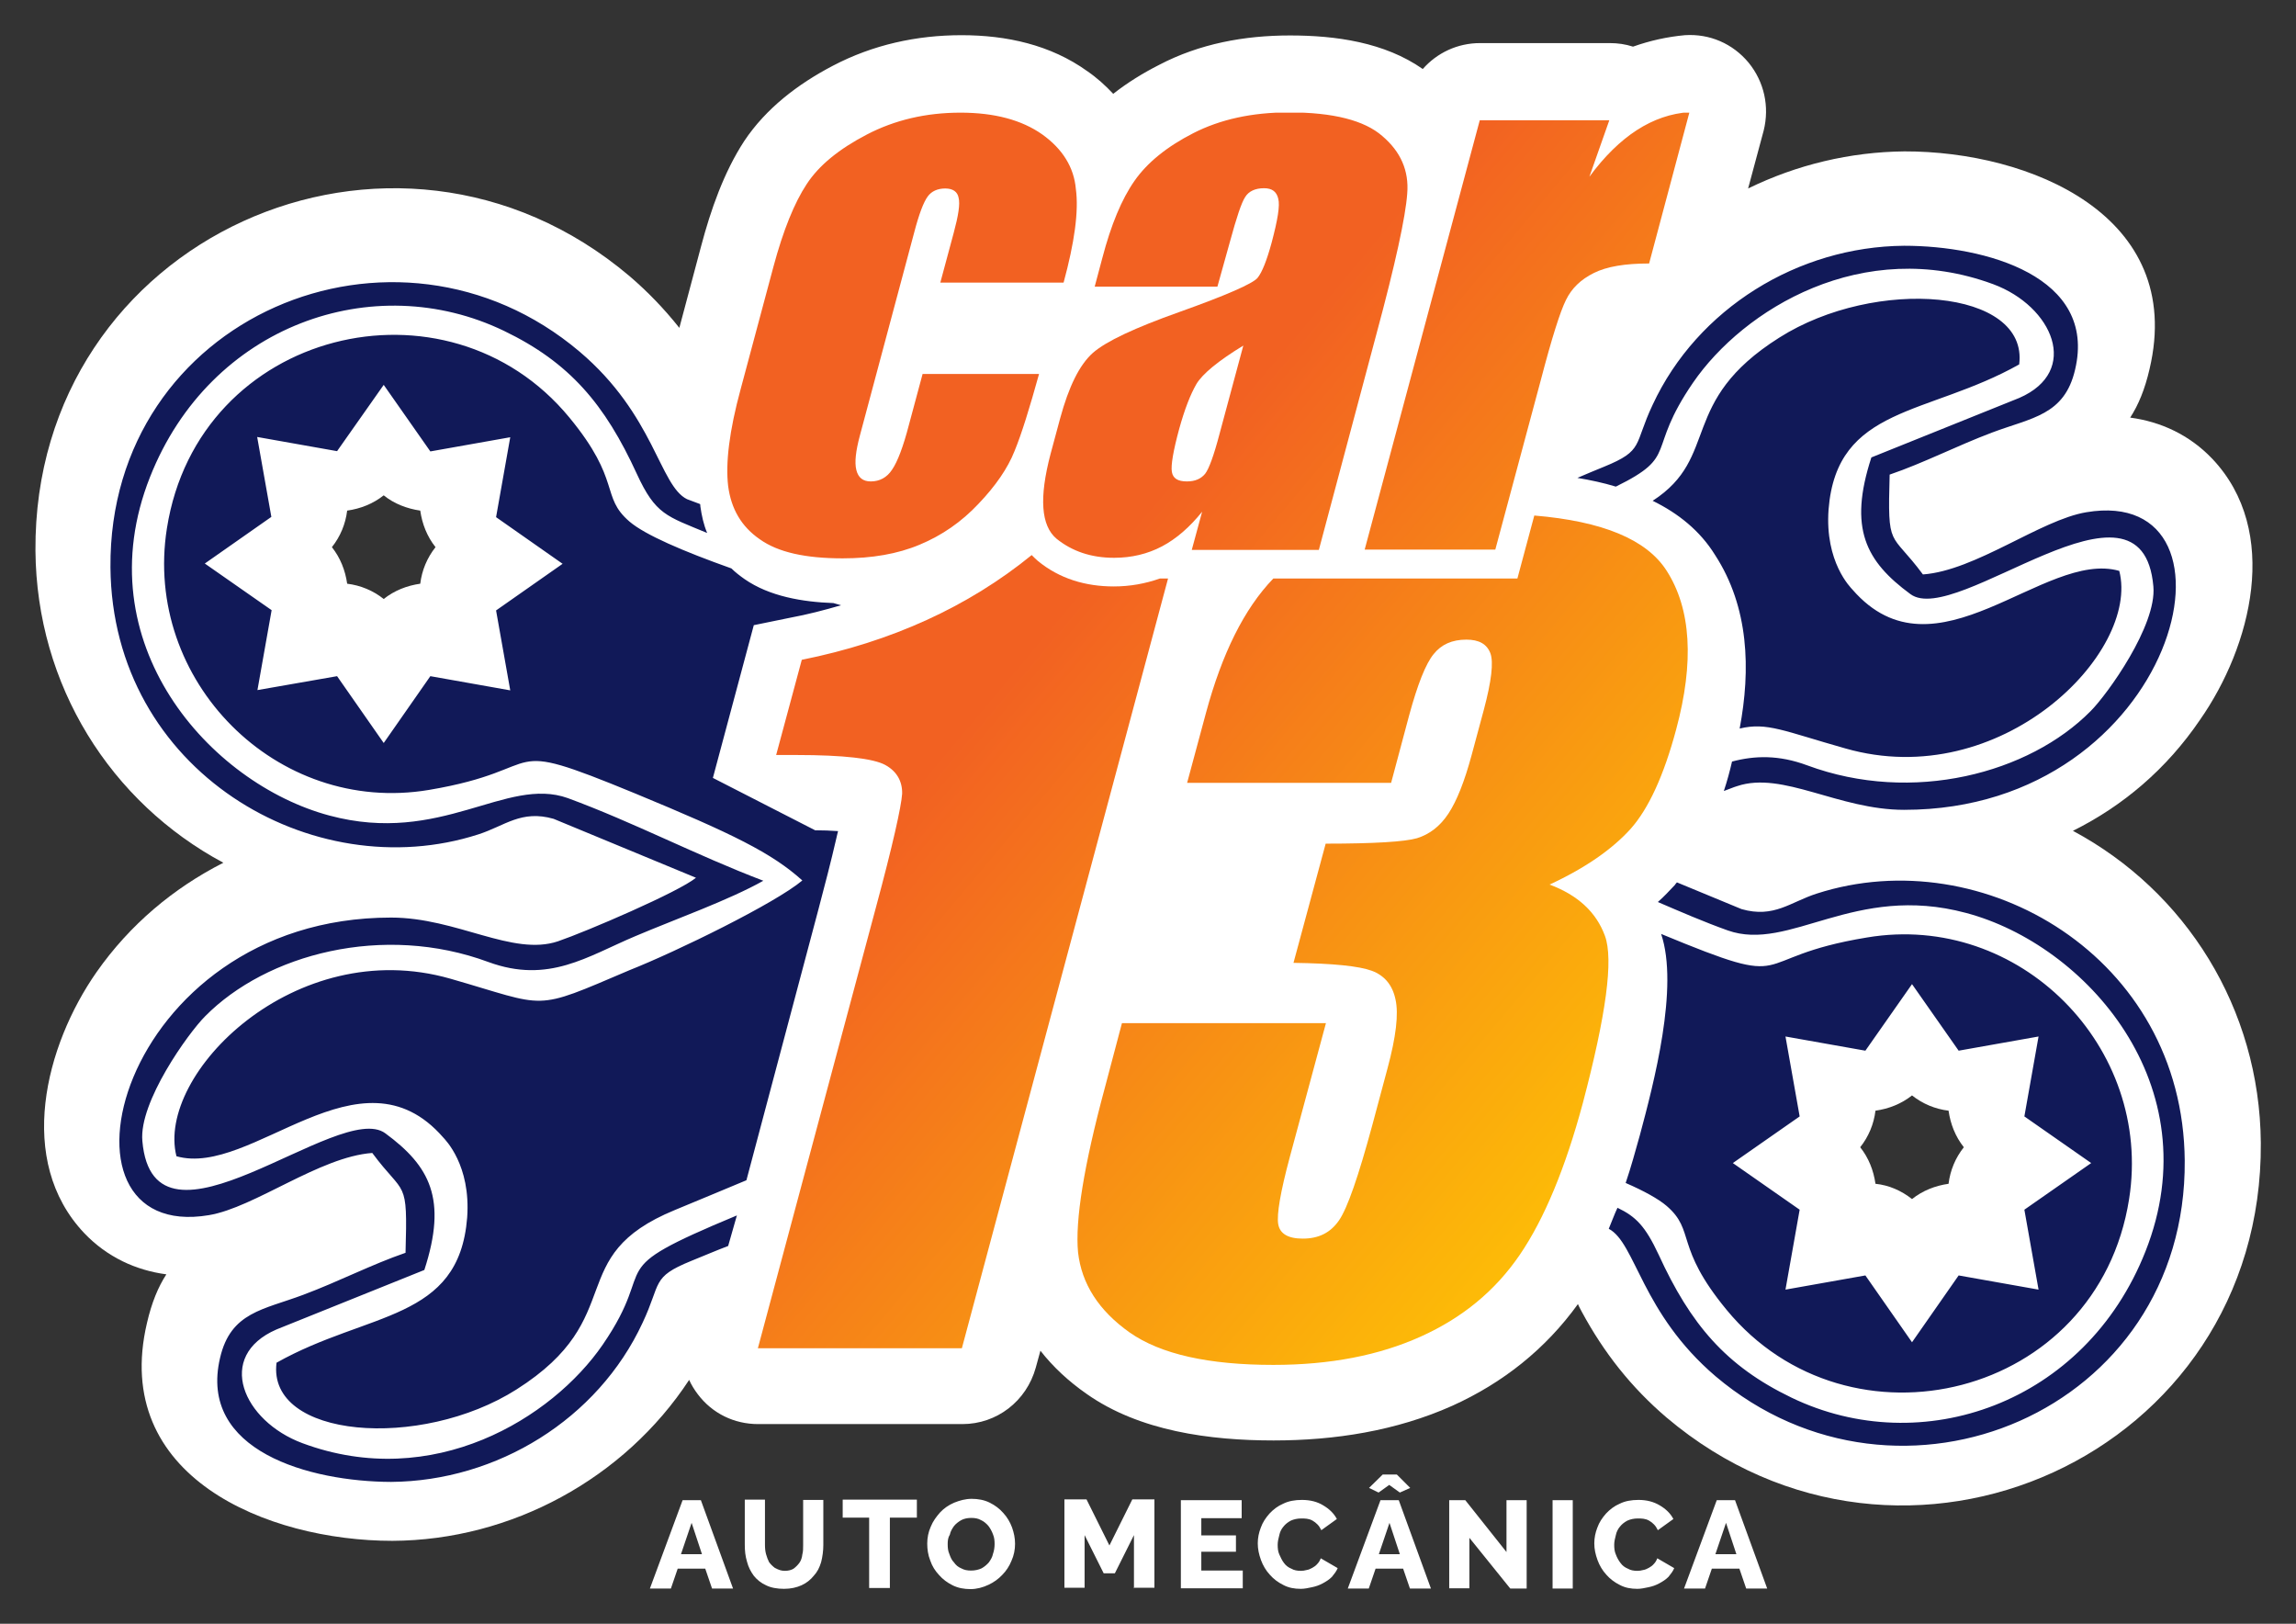
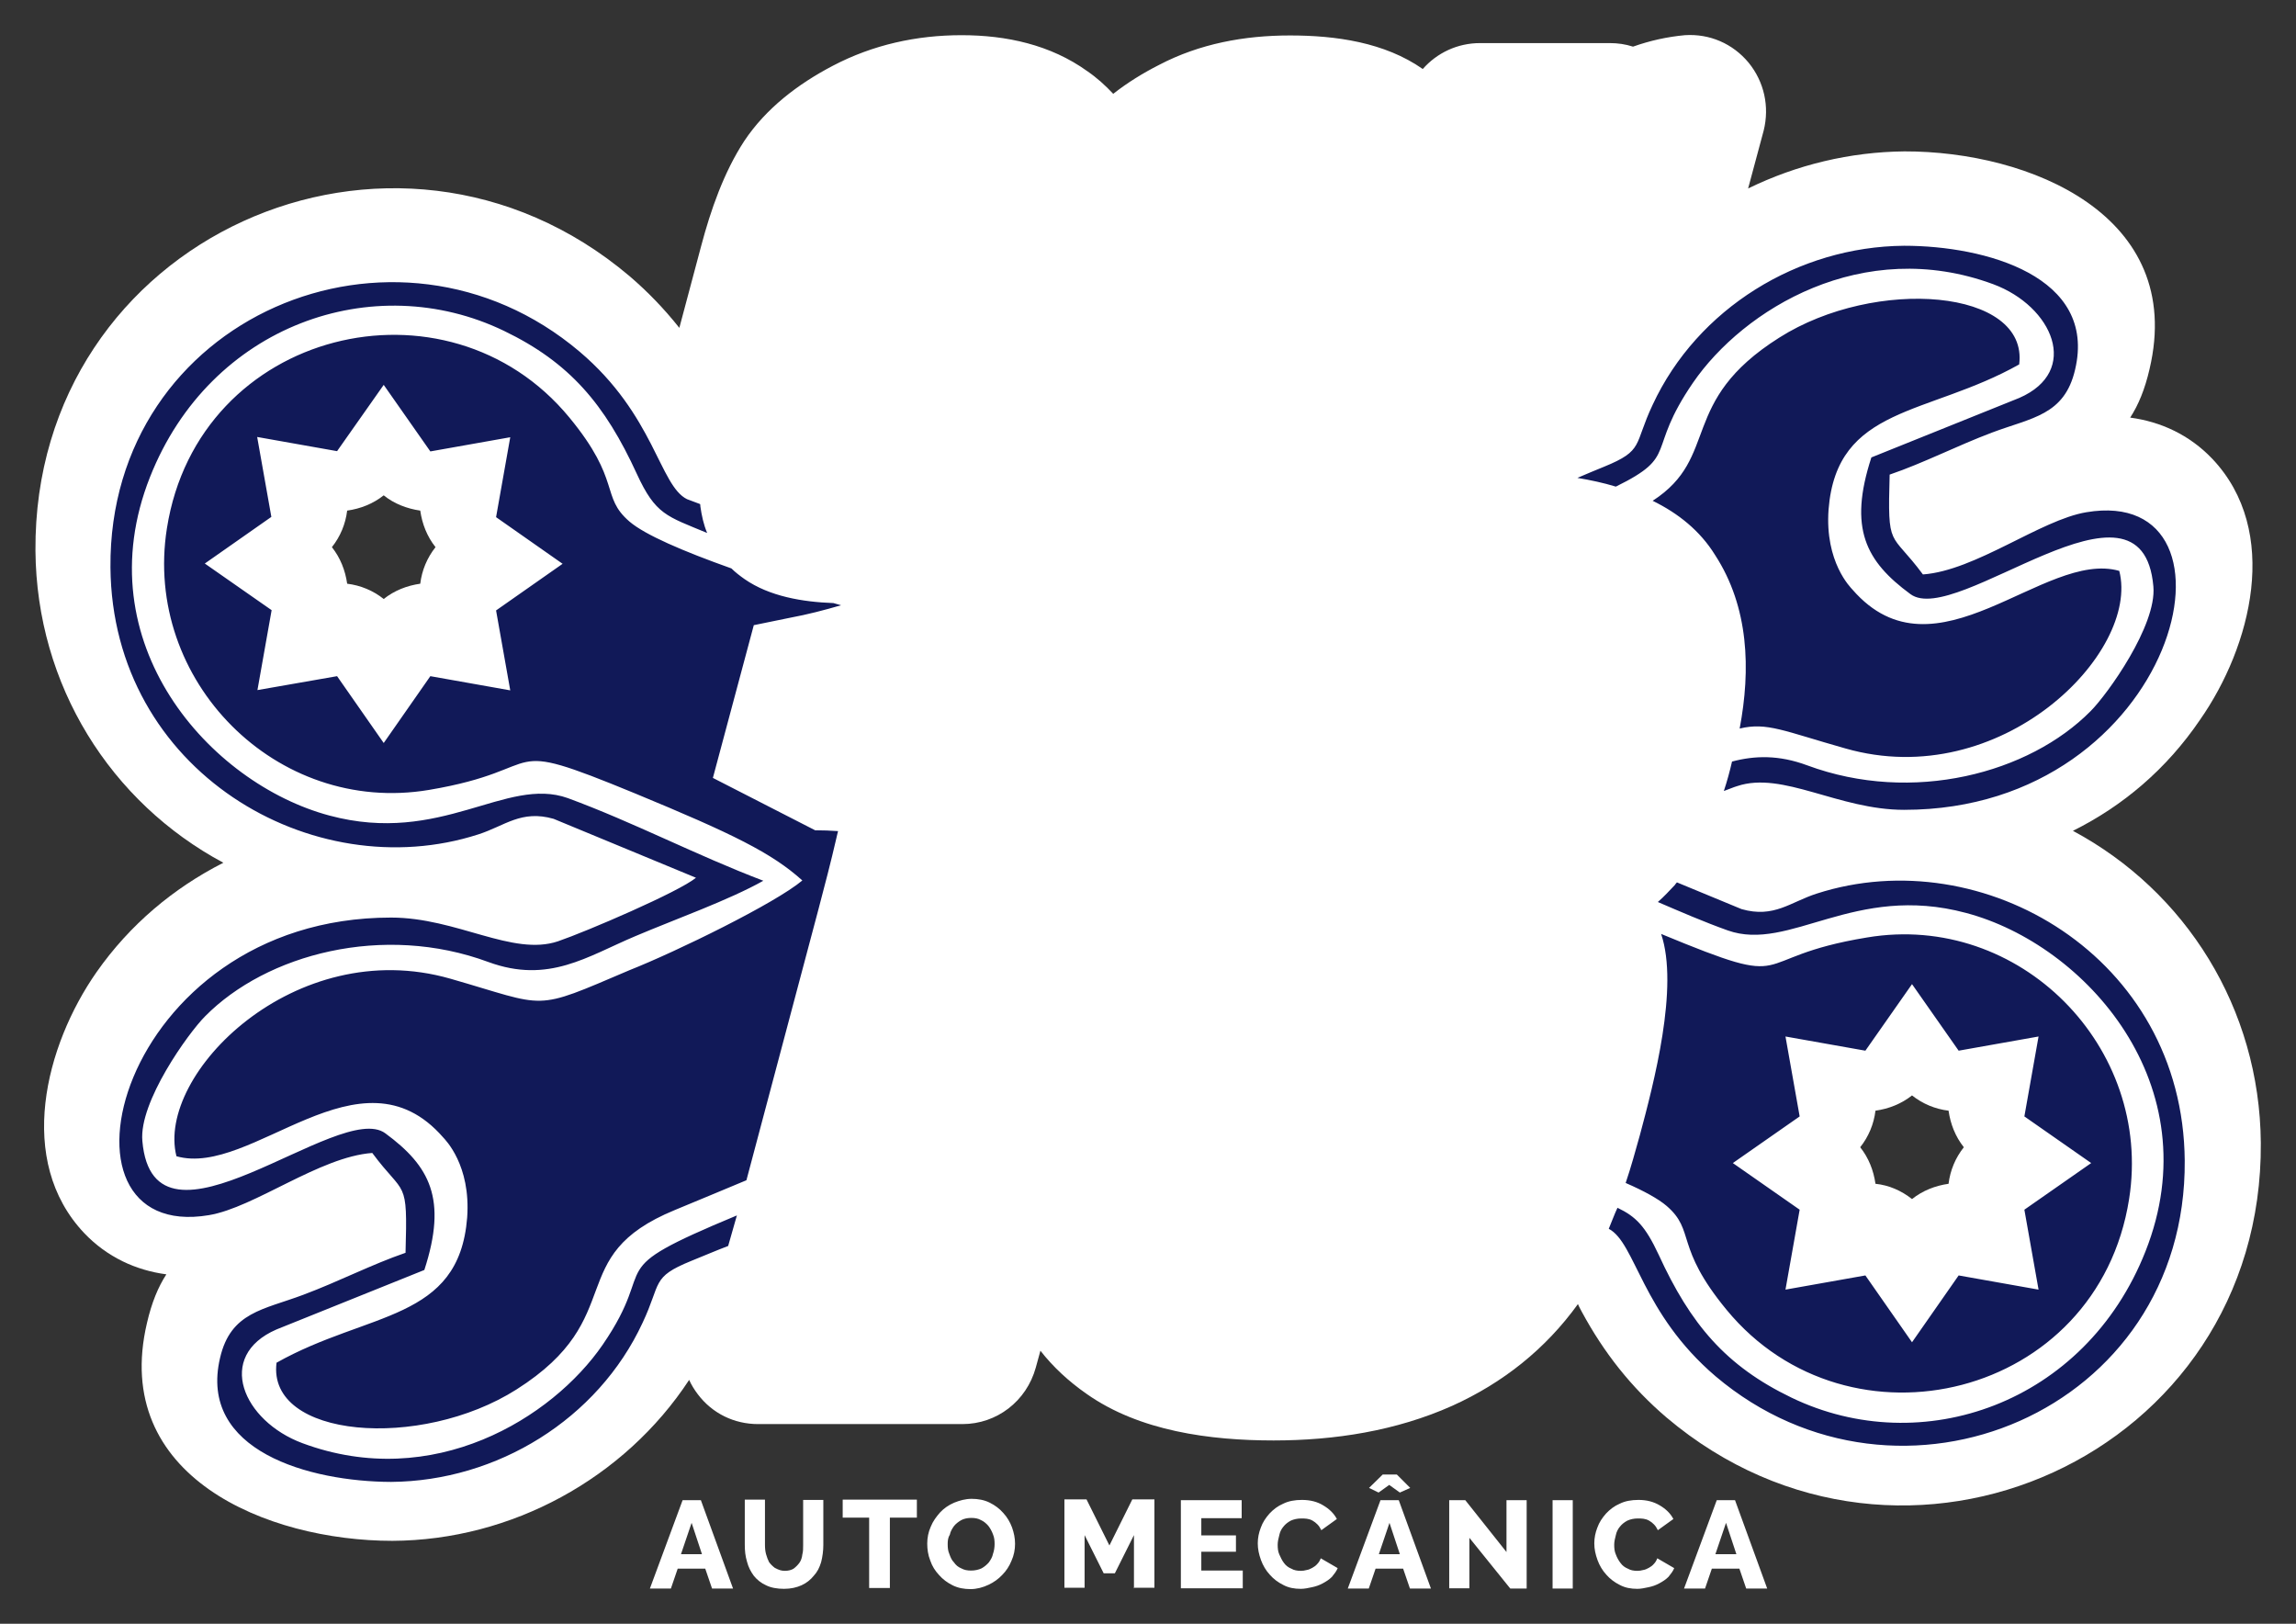
<svg xmlns="http://www.w3.org/2000/svg" xmlns:xlink="http://www.w3.org/1999/xlink" version="1.1" id="Layer_1" x="0px" y="0px" viewBox="0 0 841.9 595.3" style="enable-background:new 0 0 841.9 595.3;" xml:space="preserve">
  <rect x="0" y="0" width="841.9" height="595.3" fill="#333333" stroke="none" />
  <style type="text/css">
	.st0{fill-rule:evenodd;clip-rule:evenodd;fill:#FFFFFF;}
	
		.st1{clip-path:url(#SVGID_00000037686965050191500320000012474479819510326686_);fill:url(#SVGID_00000170998184506031505880000013248776943766082200_);}
	.st2{fill-rule:evenodd;clip-rule:evenodd;fill:#111958;}
</style>
  <path class="st0" d="M701.1,439.6c3.9-3.1,8.5-4.9,13.4-5.6c0.6-4.9,2.5-9.5,5.6-13.4c-3.1-3.9-4.9-8.5-5.6-13.4  c-4.9-0.6-9.5-2.5-13.4-5.6c-3.9,3.1-8.5,4.9-13.4,5.6c-0.6,4.9-2.5,9.5-5.6,13.4c3.1,3.9,4.9,8.5,5.6,13.4  C692.6,434.5,697.2,436.5,701.1,439.6 M140.7,181.6c-3.9,3.1-8.5,4.9-13.4,5.6c-0.6,4.9-2.5,9.5-5.6,13.4c3.1,3.9,4.9,8.5,5.6,13.4  c4.9,0.6,9.5,2.5,13.4,5.6c3.9-3.1,8.5-4.9,13.4-5.6c0.6-4.9,2.5-9.5,5.6-13.4c-3.1-3.9-4.9-8.5-5.6-13.4  C149.3,186.5,144.5,184.7,140.7,181.6z M760.1,304.6c41.3,22.1,68.5,65,68.9,114.4c0.8,114.6-131.2,174-217.9,100.7  c-13-11.1-23-23.8-31.1-38.8c-0.4-0.8-1-1.8-1.4-2.8c-11.9,16.5-27.5,28.9-46.1,37.3c-20.6,9.2-43.1,12.7-65.5,12.7  c-23.3,0-49.2-3.4-68.6-17.1c-6.6-4.6-12.3-9.9-16.9-15.8l-1.7,6.2c-3.4,12.3-14.3,20.7-26.9,20.7H278c-8.8,0-16.8-3.9-22.1-10.9  c-1.3-1.7-2.4-3.5-3.2-5.3c-23.7,36.1-65.1,58.8-108.8,59C98,564.9,40.6,541.4,53.9,485c1.7-7.4,4.1-13.2,7.1-17.8  c-11.2-1.5-21.7-6.3-30.1-15.1c-25.2-26.6-14.3-68.8,4.5-95.7c12.2-17.4,28.2-30.8,46.5-40.1c-41.3-22.1-68.5-65-68.9-114.4  C12.2,87.3,144.2,28,230.8,101.2c6.9,5.9,12.9,12.2,18.3,19l8-30c3.5-13.2,8.3-27,15.8-38.5c8-12,19.7-20.9,32.5-27.6  c14.7-7.7,30.7-11.2,47.2-11.2c16.4,0,32.6,3.5,46.1,13.2c3.5,2.4,6.6,5.2,9.5,8.3c5.2-4.1,10.9-7.6,16.8-10.6  C439.9,16,456.3,13,473,13c16.8,0,34.7,2.5,48.7,12.3c5.2-5.9,12.7-9.5,21-9.5h47.6c2.9,0,5.7,0.4,8.5,1.3c6.2-2.2,12.5-3.6,19-4.2  c9.1-0.6,17.6,3.1,23.4,10.1c5.7,7,7.7,16.1,5.5,24.9L641,69.1c17.8-8.7,37.4-13.4,57.3-13.6c45.8-0.1,103.2,23.4,89.9,79.8  c-1.7,7.4-4.1,13.2-7.1,17.8c11.2,1.5,21.7,6.3,30.1,15.1c25.2,26.6,14.3,68.8-4.5,95.7C794.4,282,778.4,295.5,760.1,304.6z" />
  <path class="st0" d="M250.3,550h6.7l11.8,32.4h-7.7l-2.5-7.3h-10.1l-2.5,7.3h-7.7L250.3,550z M257.4,569.8l-3.8-11.5l-3.9,11.5  H257.4z M287.8,575.9c1.3,0,2.4-0.3,3.2-0.8c0.8-0.6,1.5-1.3,2.1-2.1s1-2,1.1-3.1c0.3-1.1,0.3-2.2,0.3-3.5v-16.5h7.4v16.5  c0,2.2-0.3,4.3-0.8,6.3c-0.6,2-1.4,3.6-2.7,5c-1.1,1.4-2.7,2.7-4.5,3.5c-1.8,0.8-3.9,1.3-6.4,1.3s-4.8-0.4-6.6-1.3  c-1.8-0.8-3.4-2.1-4.5-3.5c-1.1-1.5-2-3.2-2.5-5.2c-0.6-2-0.8-3.9-0.8-6.2v-16.5h7.4v16.5c0,1.3,0.1,2.4,0.4,3.5  c0.3,1.1,0.7,2.1,1.1,2.9c0.6,0.8,1.3,1.5,2.1,2.1C285.6,575.6,286.5,575.9,287.8,575.9z M336.1,556.4h-9.8v25.8h-7.6v-25.8H309  v-6.6h27.2V556.4z M355.9,582.6c-2.4,0-4.6-0.4-6.6-1.4c-2-1-3.6-2.2-5-3.8c-1.4-1.5-2.5-3.2-3.2-5.3c-0.8-2-1.1-4.1-1.1-6.2  s0.4-4.2,1.3-6.2c0.8-2,2-3.6,3.4-5.2c1.4-1.5,3.1-2.7,5.2-3.6c2-0.8,4.1-1.4,6.4-1.4s4.6,0.4,6.6,1.4c2,1,3.6,2.2,5,3.8  c1.4,1.5,2.5,3.4,3.2,5.3c0.7,2,1.1,3.9,1.1,6c0,2.1-0.4,4.2-1.3,6.2c-0.8,2-2,3.8-3.4,5.2c-1.4,1.5-3.1,2.7-5,3.6  C360.4,582,358.1,582.6,355.9,582.6z M347.5,566.1c0,1.3,0.1,2.5,0.6,3.6c0.4,1.1,0.8,2.2,1.7,3.1c0.7,1,1.5,1.7,2.7,2.2  c1.1,0.6,2.2,0.8,3.6,0.8s2.7-0.3,3.8-0.8c1.1-0.6,2-1.4,2.7-2.2c0.7-1,1.3-2,1.5-3.1c0.4-1.1,0.6-2.4,0.6-3.6  c0-1.3-0.1-2.4-0.6-3.6c-0.4-1.1-1-2.2-1.7-3.1c-0.7-0.8-1.7-1.7-2.7-2.1c-1-0.6-2.2-0.8-3.6-0.8s-2.7,0.3-3.6,0.8s-2,1.3-2.7,2.2  c-0.7,1-1.3,2-1.5,3.1C347.6,563.7,347.5,564.9,347.5,566.1z M415.8,582.3v-19.5l-7,14h-4.1l-7-14v19.3h-7.4v-32.4h8.1l8.4,16.9  l8.4-16.9h8.1v32.4h-7.6V582.3z M455.7,575.7v6.6H433V550h22.3v6.6h-14.8v6.3h12.7v6h-12.7v6.9H455.7z M461.2,565.8  c0-2,0.4-3.9,1.1-5.7c0.7-2,1.8-3.6,3.2-5.2c1.4-1.5,3.1-2.8,5-3.6c2-1,4.3-1.4,6.9-1.4c3.1,0,5.7,0.7,7.8,2c2.2,1.3,3.9,2.9,5,5  l-5.7,4.1c-0.4-0.8-0.8-1.5-1.4-2.1s-1.1-1-1.8-1.4c-0.7-0.4-1.4-0.6-2.1-0.7c-0.7-0.1-1.4-0.1-2.1-0.1c-1.4,0-2.7,0.3-3.8,0.8  c-1.1,0.6-2,1.3-2.7,2.2c-0.7,0.8-1.3,2-1.5,3.1c-0.3,1.1-0.6,2.4-0.6,3.5c0,1.3,0.1,2.5,0.6,3.6s1,2.2,1.7,3.1  c0.7,1,1.7,1.7,2.7,2.1c1,0.6,2.2,0.8,3.5,0.8c0.7,0,1.4-0.1,2.1-0.3c0.7-0.1,1.4-0.4,2.1-0.8c0.7-0.4,1.3-0.8,1.8-1.4  c0.6-0.6,1-1.3,1.3-2.1l6.2,3.6c-0.4,1.1-1.3,2.2-2.1,3.2c-1,1-2.1,1.7-3.4,2.4s-2.5,1.1-3.9,1.4c-1.4,0.3-2.8,0.6-4.1,0.6  c-2.4,0-4.5-0.4-6.4-1.4c-2-1-3.6-2.2-5-3.8c-1.4-1.5-2.5-3.4-3.2-5.3C461.6,569.8,461.2,567.9,461.2,565.8z M506.2,550h6.7  l11.8,32.4h-7.7l-2.5-7.3h-10.1l-2.5,7.3h-7.7L506.2,550z M513.3,569.8l-3.8-11.5l-3.9,11.5H513.3z M502,545.5l5-4.9h5.2l4.9,4.9  l-3.8,1.7l-3.9-2.8l-3.9,2.8L502,545.5z M538.8,563.8v18.5h-7.4V550h5.9l15.1,19v-19h7.4v32.4h-6L538.8,563.8z M569.3,582.3V550h7.4  v32.4H569.3z M584.6,565.8c0-2,0.4-3.9,1.1-5.7c0.7-2,1.8-3.6,3.2-5.2c1.4-1.5,3.1-2.8,5-3.6c2-1,4.3-1.4,6.9-1.4  c3.1,0,5.6,0.7,7.8,2c2.2,1.3,3.9,2.9,5,5l-5.7,4.1c-0.4-0.8-0.8-1.5-1.4-2.1c-0.6-0.6-1.1-1-1.8-1.4s-1.4-0.6-2.1-0.7  s-1.4-0.1-2.1-0.1c-1.4,0-2.7,0.3-3.8,0.8c-1.1,0.6-2,1.3-2.7,2.2c-0.7,0.8-1.3,2-1.5,3.1c-0.3,1.1-0.6,2.4-0.6,3.5  c0,1.3,0.1,2.5,0.6,3.6c0.4,1.1,1,2.2,1.7,3.1c0.7,1,1.7,1.7,2.7,2.1c1,0.6,2.2,0.8,3.5,0.8c0.7,0,1.4-0.1,2.1-0.3  c0.7-0.1,1.4-0.4,2.1-0.8c0.7-0.4,1.3-0.8,1.8-1.4c0.6-0.6,1-1.3,1.3-2.1l6.2,3.6c-0.4,1.1-1.3,2.2-2.1,3.2c-1,1-2.1,1.7-3.4,2.4  c-1.3,0.7-2.5,1.1-3.9,1.4c-1.4,0.3-2.8,0.6-4.1,0.6c-2.4,0-4.5-0.4-6.4-1.4c-2-1-3.6-2.2-5-3.8c-1.4-1.5-2.5-3.4-3.2-5.3  C585,569.8,584.6,567.9,584.6,565.8z M629.5,550h6.7l11.8,32.4h-7.7l-2.5-7.3h-10.1l-2.5,7.3h-7.7L629.5,550z M636.7,569.8  l-3.8-11.5l-3.9,11.5H636.7z" />
  <polygon class="st0" points="422,300.6 470.2,300.6 453.4,362.4 405,362.4 " />
  <g>
    <g>
      <defs>
-         <path id="SVGID_1_" d="M428.3,212.1l-75.6,282.2h-74.8L321.1,333c6.3-23.3,9.4-37.4,9.7-42c0.1-4.6-2-8.3-6.3-10.6     s-15.1-3.6-32.5-3.6h-7.4l9.4-34.9c32.9-6.6,61.1-19.5,84.3-38.4c0.7,0.7,1.4,1.4,2.2,2.1c8,6.6,17.6,9.4,27.9,9.4     c5.9,0,11.5-1,16.9-2.9h2.9V212.1z M455.9,126.7c-9.2,5.6-15,10.4-17.2,14.1c-2.2,3.8-4.3,9.2-6.3,16.4     c-2.2,8.1-3.1,13.4-2.7,15.8c0.4,2.4,2.2,3.5,5.5,3.5c3.1,0,5.2-1,6.7-2.8c1.4-1.8,3.2-6.7,5.3-14.7L455.9,126.7z M446.4,105.1     h-45l2.8-10.5c3.2-12.2,7.1-21.6,11.8-28.3c4.6-6.6,11.8-12.5,21.6-17.5s21.4-7.6,35-7.6c16.2,0,27.7,2.9,34.3,8.7     c6.7,5.7,9.8,12.7,9.1,21.1c-0.6,8.4-4.3,25.6-11.3,51.5l-21.1,79.1h-46.6l3.8-14c-4.5,5.6-9.4,9.9-14.7,12.7     c-5.3,2.8-11.2,4.2-17.6,4.2c-8.4,0-15.4-2.4-21.1-7c-5.7-4.8-6.4-15-2.2-31l3.5-13c3.2-11.8,7.1-19.7,12-24.1     c4.9-4.3,15.4-9.2,31.7-15c17.4-6.2,26.9-10.4,28.7-12.5c1.7-2.1,3.4-6.4,5.2-13c2.2-8.3,3.1-13.6,2.4-16.1     c-0.6-2.5-2.2-3.8-5.2-3.8c-3.2,0-5.6,1.1-6.9,3.2c-1.4,2.1-3.2,7.6-5.6,16.4L446.4,105.1z M590.1,44.1l-7.3,20.7     C593.8,49.9,606,42,619.5,41.1l-14.8,55.5c-8.8,0-15.5,1.1-20.3,3.5c-4.8,2.4-8.1,5.6-10.2,9.9c-2.1,4.2-5.2,14-9.2,29.3     l-16.7,62.2h-47.9l42.2-157.4H590.1z M390,103.6h-45.2l4.9-18.2c1.7-6.3,2.4-10.6,1.8-12.9c-0.4-2.2-2.1-3.4-4.9-3.4     s-5,1-6.4,2.9c-1.5,2-3.2,6.4-5,13.3l-19.9,74.4c-1.5,5.6-2,9.8-1.3,12.6c0.7,2.8,2.4,4.2,5.3,4.2c3.2,0,5.9-1.4,7.8-4.3     c2-2.9,4.1-8.4,6.2-16.5l5-18.6h42.7c-3.5,12.6-6.4,22-9,28.3c-2.5,6.3-6.9,12.7-13.2,19.3c-6.2,6.6-13.4,11.6-21.6,15     c-8.1,3.4-17.5,5-28.2,5c-13.6,0-23.7-2.2-30.4-7c-6.7-4.6-10.5-11.1-11.6-19.5c-1-8.4,0.4-20.2,4.6-35.6l12-44.8     c3.6-13.4,7.7-23.5,12.2-30.3c4.5-6.9,11.9-12.9,22.1-18.2s21.6-8,34.3-8c12.5,0,22.5,2.7,30,8c7.4,5.3,11.6,12,12.3,20     C395.6,77.4,394,88.9,390,103.6z M568.2,324.3c10.4,3.9,17.1,10.1,20.3,18.8s0.4,29.1-8.1,61.3c-6.4,23.8-14.1,42.4-23.1,55.6     c-9,13.2-21,23.1-36.3,30c-15.3,6.9-33.2,10.4-54.1,10.4c-23.7,0-41.3-3.9-52.7-11.9c-11.3-8-17.6-17.8-18.9-29.4     c-1.1-11.5,2.1-31.7,9.8-60.2l6.3-23.8h74.8l-13.2,48.9c-3.5,13-4.9,21.3-4.3,24.8c0.6,3.5,3.6,5.3,9,5.3     c5.9,0,10.2-2.2,13.3-6.7c3.1-4.5,7.1-16.1,12.2-34.9l5.6-20.9c3.1-11.5,4.1-19.9,2.9-25.2c-1.1-5.3-4.1-8.8-8.7-10.5     c-4.6-1.7-14.1-2.7-28.7-2.9l11.8-43.7c17.8,0,29-0.7,33.5-2c4.5-1.4,8.4-4.3,11.5-9s5.9-11.8,8.5-21.4l4.5-16.7     c2.8-10.5,3.6-17.4,2.4-20.7c-1.3-3.4-4.2-5-8.8-5c-5.3,0-9.2,1.8-12,5.3c-2.9,3.5-5.9,11.1-9,22.5l-6.6,24.7h-74.8l6.9-25.6     c5.9-21.8,14-38.2,24.7-49.3h89.5l6.2-23.1c25.1,2.1,41.2,8.8,48.5,20.2c9,14,10.2,33.5,3.5,58.3c-4.5,16.8-10.1,29-16.7,36.4     C591.2,311.3,581.4,318.2,568.2,324.3z" />
+         <path id="SVGID_1_" d="M428.3,212.1l-75.6,282.2L321.1,333c6.3-23.3,9.4-37.4,9.7-42c0.1-4.6-2-8.3-6.3-10.6     s-15.1-3.6-32.5-3.6h-7.4l9.4-34.9c32.9-6.6,61.1-19.5,84.3-38.4c0.7,0.7,1.4,1.4,2.2,2.1c8,6.6,17.6,9.4,27.9,9.4     c5.9,0,11.5-1,16.9-2.9h2.9V212.1z M455.9,126.7c-9.2,5.6-15,10.4-17.2,14.1c-2.2,3.8-4.3,9.2-6.3,16.4     c-2.2,8.1-3.1,13.4-2.7,15.8c0.4,2.4,2.2,3.5,5.5,3.5c3.1,0,5.2-1,6.7-2.8c1.4-1.8,3.2-6.7,5.3-14.7L455.9,126.7z M446.4,105.1     h-45l2.8-10.5c3.2-12.2,7.1-21.6,11.8-28.3c4.6-6.6,11.8-12.5,21.6-17.5s21.4-7.6,35-7.6c16.2,0,27.7,2.9,34.3,8.7     c6.7,5.7,9.8,12.7,9.1,21.1c-0.6,8.4-4.3,25.6-11.3,51.5l-21.1,79.1h-46.6l3.8-14c-4.5,5.6-9.4,9.9-14.7,12.7     c-5.3,2.8-11.2,4.2-17.6,4.2c-8.4,0-15.4-2.4-21.1-7c-5.7-4.8-6.4-15-2.2-31l3.5-13c3.2-11.8,7.1-19.7,12-24.1     c4.9-4.3,15.4-9.2,31.7-15c17.4-6.2,26.9-10.4,28.7-12.5c1.7-2.1,3.4-6.4,5.2-13c2.2-8.3,3.1-13.6,2.4-16.1     c-0.6-2.5-2.2-3.8-5.2-3.8c-3.2,0-5.6,1.1-6.9,3.2c-1.4,2.1-3.2,7.6-5.6,16.4L446.4,105.1z M590.1,44.1l-7.3,20.7     C593.8,49.9,606,42,619.5,41.1l-14.8,55.5c-8.8,0-15.5,1.1-20.3,3.5c-4.8,2.4-8.1,5.6-10.2,9.9c-2.1,4.2-5.2,14-9.2,29.3     l-16.7,62.2h-47.9l42.2-157.4H590.1z M390,103.6h-45.2l4.9-18.2c1.7-6.3,2.4-10.6,1.8-12.9c-0.4-2.2-2.1-3.4-4.9-3.4     s-5,1-6.4,2.9c-1.5,2-3.2,6.4-5,13.3l-19.9,74.4c-1.5,5.6-2,9.8-1.3,12.6c0.7,2.8,2.4,4.2,5.3,4.2c3.2,0,5.9-1.4,7.8-4.3     c2-2.9,4.1-8.4,6.2-16.5l5-18.6h42.7c-3.5,12.6-6.4,22-9,28.3c-2.5,6.3-6.9,12.7-13.2,19.3c-6.2,6.6-13.4,11.6-21.6,15     c-8.1,3.4-17.5,5-28.2,5c-13.6,0-23.7-2.2-30.4-7c-6.7-4.6-10.5-11.1-11.6-19.5c-1-8.4,0.4-20.2,4.6-35.6l12-44.8     c3.6-13.4,7.7-23.5,12.2-30.3c4.5-6.9,11.9-12.9,22.1-18.2s21.6-8,34.3-8c12.5,0,22.5,2.7,30,8c7.4,5.3,11.6,12,12.3,20     C395.6,77.4,394,88.9,390,103.6z M568.2,324.3c10.4,3.9,17.1,10.1,20.3,18.8s0.4,29.1-8.1,61.3c-6.4,23.8-14.1,42.4-23.1,55.6     c-9,13.2-21,23.1-36.3,30c-15.3,6.9-33.2,10.4-54.1,10.4c-23.7,0-41.3-3.9-52.7-11.9c-11.3-8-17.6-17.8-18.9-29.4     c-1.1-11.5,2.1-31.7,9.8-60.2l6.3-23.8h74.8l-13.2,48.9c-3.5,13-4.9,21.3-4.3,24.8c0.6,3.5,3.6,5.3,9,5.3     c5.9,0,10.2-2.2,13.3-6.7c3.1-4.5,7.1-16.1,12.2-34.9l5.6-20.9c3.1-11.5,4.1-19.9,2.9-25.2c-1.1-5.3-4.1-8.8-8.7-10.5     c-4.6-1.7-14.1-2.7-28.7-2.9l11.8-43.7c17.8,0,29-0.7,33.5-2c4.5-1.4,8.4-4.3,11.5-9s5.9-11.8,8.5-21.4l4.5-16.7     c2.8-10.5,3.6-17.4,2.4-20.7c-1.3-3.4-4.2-5-8.8-5c-5.3,0-9.2,1.8-12,5.3c-2.9,3.5-5.9,11.1-9,22.5l-6.6,24.7h-74.8l6.9-25.6     c5.9-21.8,14-38.2,24.7-49.3h89.5l6.2-23.1c25.1,2.1,41.2,8.8,48.5,20.2c9,14,10.2,33.5,3.5,58.3c-4.5,16.8-10.1,29-16.7,36.4     C591.2,311.3,581.4,318.2,568.2,324.3z" />
      </defs>
      <clipPath id="SVGID_00000095334788217654096350000004342561009200580019_">
        <use xlink:href="#SVGID_1_" style="overflow:visible;" />
      </clipPath>
      <linearGradient id="SVGID_00000015318354478558935670000002555818310580760222_" gradientUnits="userSpaceOnUse" x1="388.407" y1="373.432" x2="646.118" y2="157.235" gradientTransform="matrix(1 0 0 -1 0 598)">
        <stop offset="0" style="stop-color:#F26122" />
        <stop offset="1" style="stop-color:#FFCD02" />
      </linearGradient>
-       <rect x="266.2" y="41.3" style="clip-path:url(#SVGID_00000095334788217654096350000004342561009200580019_);fill:url(#SVGID_00000015318354478558935670000002555818310580760222_);" width="354.8" height="459.3" />
    </g>
  </g>
  <path class="st2" d="M190.2,226.4L190.2,226.4 M589.9,450.5c9.9,5.2,11.9,30.8,39.2,54.1c67.4,57,172.7,12.9,172-79.1  c-0.6-74.7-74.1-117.5-134.9-97.9c-9.7,3.1-15.7,9.1-27.6,5.7l-23.7-9.8c-0.3,0.3-0.6,0.7-0.8,1c-2,2.1-3.9,4.2-6.2,6.2  c8.4,3.6,16.9,7.3,25.6,10.4c22.7,8.1,46.4-17.4,87.4-6.4c43.8,11.6,89.9,63.2,65.8,124.1c-22.1,55.9-82.1,76.6-129.8,53.6  c-24.1-11.6-37-26.9-48.7-52.4c-4.9-10.5-8.4-14-15.1-17.2C592,445.1,591,447.9,589.9,450.5z M632.1,290c2-0.7,3.5-1.4,4.9-1.8  c16.7-5.6,37.1,8.7,61.2,8.7c100.7,0,129-119.6,66.8-109.1c-16.8,2.8-40.6,21.4-59.9,22.8c-12-16.2-13-8.8-12.2-36.6  c12.6-4.3,24.5-10.5,37.5-15.4c14.6-5.5,26.6-6.3,30.5-23.1c8.1-34.2-32.9-45.4-62.7-45.4c-38.9,0.3-75.8,23-92.2,58.3  c-7,14.8-3.1,16.7-17.8,22.7c-3.4,1.4-6.6,2.7-9.8,4.1c4.8,0.8,9.5,1.8,14.1,3.2c23.4-11.5,10.8-12.6,28.3-38.1  c18.5-26.9,62.2-53.8,110.1-36.1c21.8,8.1,32.1,31.9,9.5,41.7l-54.2,21.8c-8.5,26.1-2,38.1,14.3,50.1c16.8,12.5,85-50.1,89.1-2.8  c1.3,14.3-16.9,39.6-23,45.7c-22.5,22.8-65.3,34.2-103.9,19.9c-10.5-3.9-19.3-3.6-27.6-1.4C634.3,282.7,633.3,286.4,632.1,290z   M270.2,445.6C219,466.9,242.3,462,221,493c-18.5,26.9-62.2,53.9-110.1,36.1c-21.8-8.1-32.1-31.9-9.5-41.7l54.2-21.8  c8.5-26.1,2-38.1-14.3-50.1c-16.8-12.5-85,50.1-89.1,2.8c-1.3-14.3,16.9-39.6,23-45.7c22.5-22.8,65.3-34.2,103.9-19.9  c22.1,8.1,36.3-2.1,53.9-9.5c14.6-6.2,34.3-13.2,46.9-20.3c-24.7-9.4-47.5-21.4-71.7-30.3c-22.7-8.1-46.4,17.4-87.4,6.4  C77,287.3,30.9,235.8,55,174.9c22.1-55.9,82.1-76.6,129.8-53.6c24.1,11.6,37,26.9,48.7,52.4c6.9,15,10.9,15.5,25.8,21.7  c-1.3-3.1-2-6.3-2.5-9.8c0-0.3,0-0.6-0.1-0.8l-4.8-1.8c-10.1-5-11.9-30.8-39.4-54.1c-67.4-57-172.7-12.9-172,79.1  c0.6,74.7,74.2,117.5,134.9,97.9c9.7-3.1,15.7-9.1,27.6-5.7l52.2,21.6c-6.3,5.2-40.1,19.7-50.6,23.3c-16.7,5.6-37.1-8.7-61.2-8.7  c-100.7,0-129,119.6-66.8,109.1c16.8-2.8,40.6-21.4,59.9-22.8c12,16.2,13,8.8,12.2,36.6c-12.5,4.3-24.4,10.5-37.5,15.4  c-14.6,5.5-26.6,6.3-30.5,23.1c-8.1,34.2,32.9,45.4,62.7,45.5c38.9-0.3,75.8-23,92.2-58.3c7-14.8,3.1-16.7,17.8-22.7  c4.5-1.8,9.1-3.8,13.6-5.5L270.2,445.6z M273.7,432.7c-8.7,3.6-17.4,7.3-26.2,10.9c-41.6,17.1-16.2,39.2-58.1,65.8  c-35.3,22.4-91.5,17.9-88-9.8c33.6-18.9,66.9-15.1,69.9-53.2c1.4-19.3-8.1-28.6-8.8-29.4c-30.5-35-70.2,14.8-97.8,6.9  c-7.6-30,43.4-81.4,100.4-65.1c36.3,10.4,29.8,12.2,65.7-3.1c17.4-6.9,53.4-24.5,63.4-32.9c-11.2-10.1-25.5-17.1-61.3-31.9  c-51.7-21.3-29.8-9-75.6-1.3c-56,9.4-104.9-40.2-96.1-95.9c11.5-73.1,102.8-95,147.6-40.6c19.2,23.3,11.3,28.9,22,38.1  c5.7,4.9,19.7,10.9,37.4,17.2c1.4,1.4,3.1,2.7,4.8,3.9c9.2,6.4,21.4,8.4,32.6,8.8l2.8,0.8c-6.2,1.8-12.3,3.4-18.8,4.6l-13.2,2.7  l-15,56l37.5,19.2c2.7,0,5.7,0.1,8.4,0.3c-0.3,1-0.4,1.8-0.6,2.5c-2,8.7-4.3,17.5-6.6,26.2L273.7,432.7z M606,183.6  c24.9-16.1,9.2-36.3,46.4-59.8c35.3-22.4,91.5-17.9,88,9.8c-33.6,18.9-66.9,15.1-69.9,53.2c-1.4,19.3,8.1,28.6,8.8,29.4  c30.5,35,70.2-14.8,97.8-6.9c7.7,30-43.4,81.4-100.4,65.1c-22.7-6.4-28.7-9.7-38.8-7.3c4.1-21.7,3.4-44.5-9-63.6  C623.4,194.6,615.4,188.2,606,183.6z M609.1,342.4c51.5,21.3,29.8,8.8,75.5,1.3c56-9.4,104.9,40.2,96.1,95.9  c-11.5,73.1-102.8,95-147.6,40.6c-19.2-23.3-11.3-28.9-22-38.1c-2.9-2.5-8.3-5.5-15-8.4c2-5.9,3.6-11.8,5.2-17.5  C606.4,397.2,615.7,361.9,609.1,342.4z M140.7,141.1l17.1,24.4l29.3-5.2l-5.2,29.3l24.4,17.1l-24.4,17.1l5.2,29.3l-29.3-5.2  l-17.1,24.5l-17.1-24.5L94.4,253l5.2-29.3l-24.5-17.1l24.4-17.1l-5.2-29.3l29.3,5.2L140.7,141.1z M701.1,492.1L684,467.6l-29.3,5.2  l5.2-29.3l-24.5-17.1l24.5-17.1l-5.2-29.3l29.3,5.2l17.1-24.4l17.1,24.4l29.3-5.2l-5.2,29.3l24.5,17.1l-24.5,17.1l5.2,29.3  l-29.3-5.2L701.1,492.1z" />
</svg>